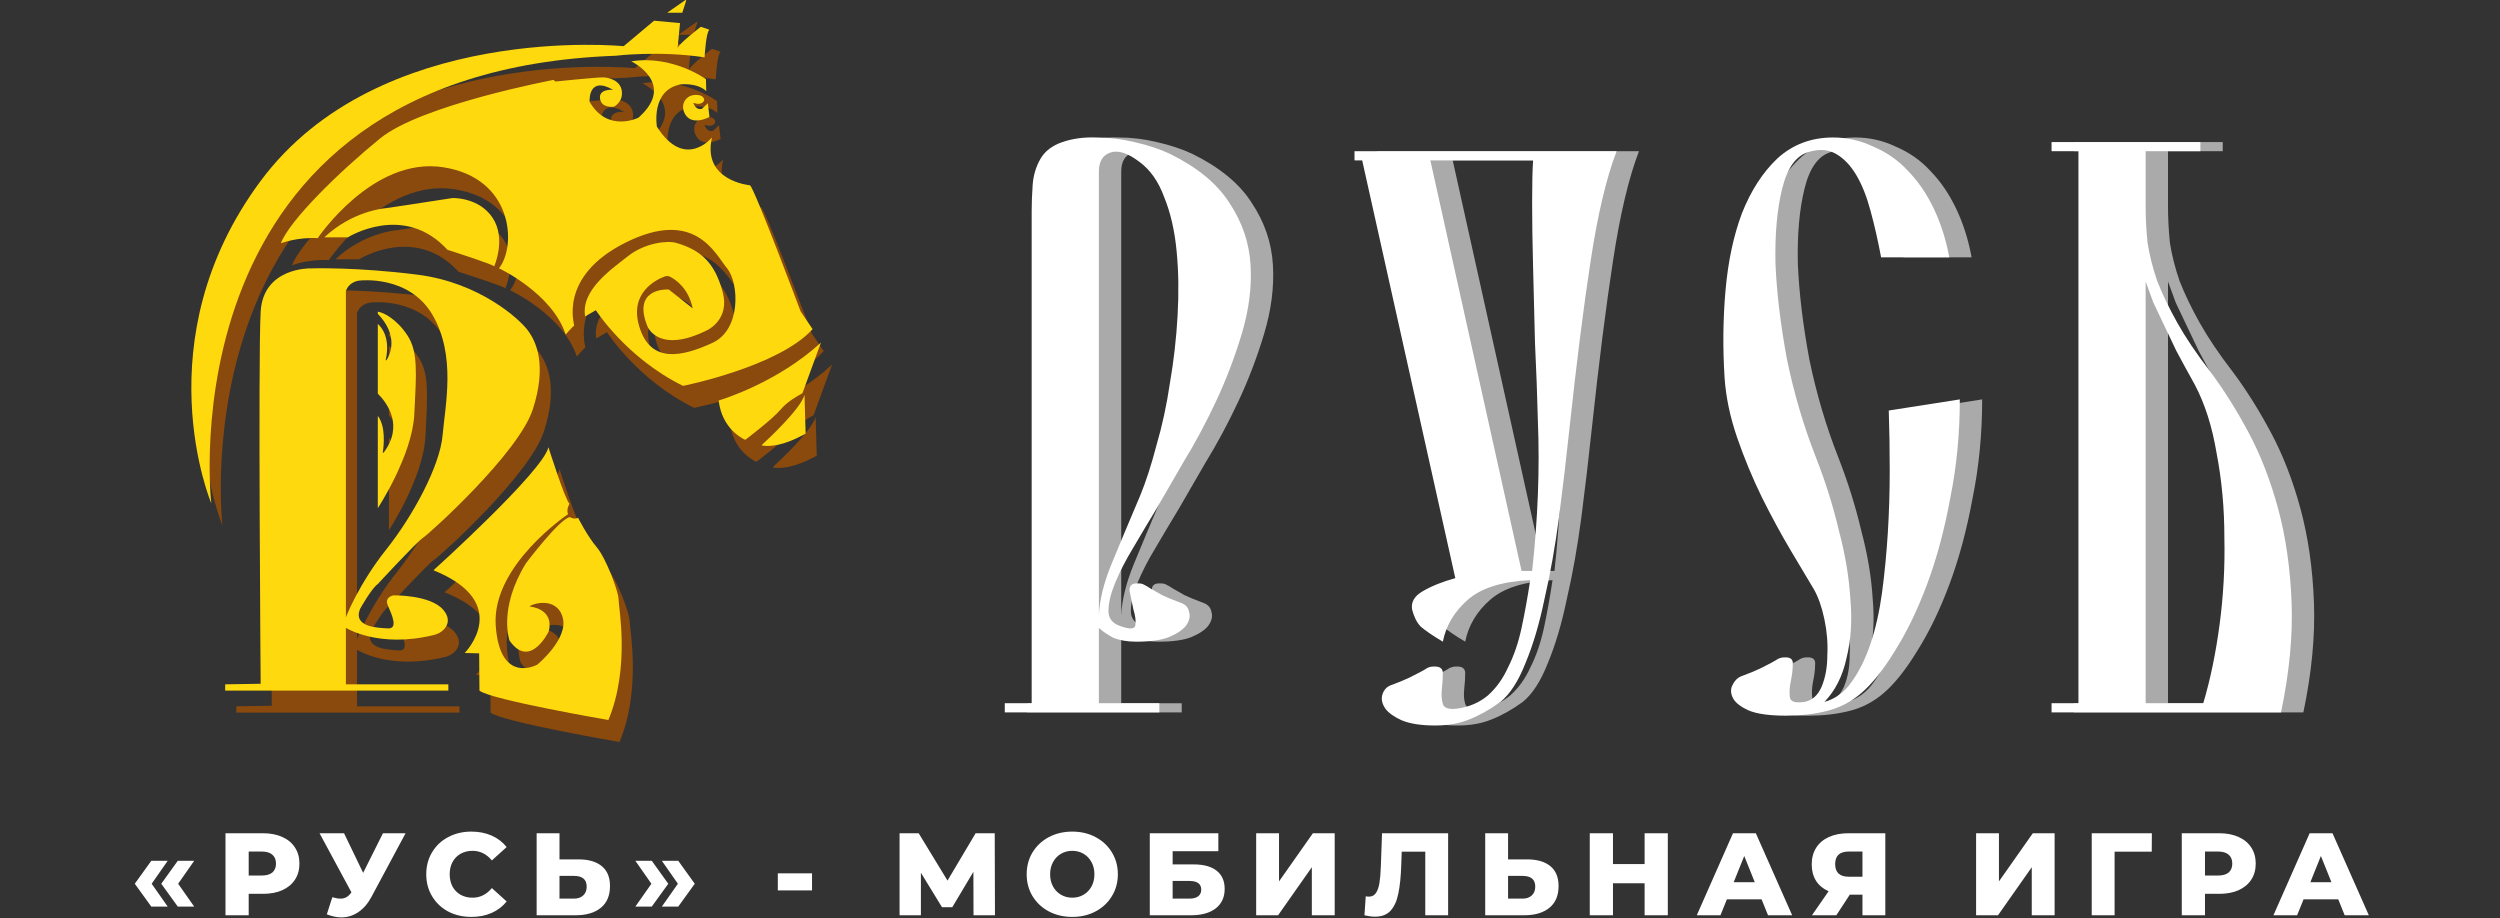
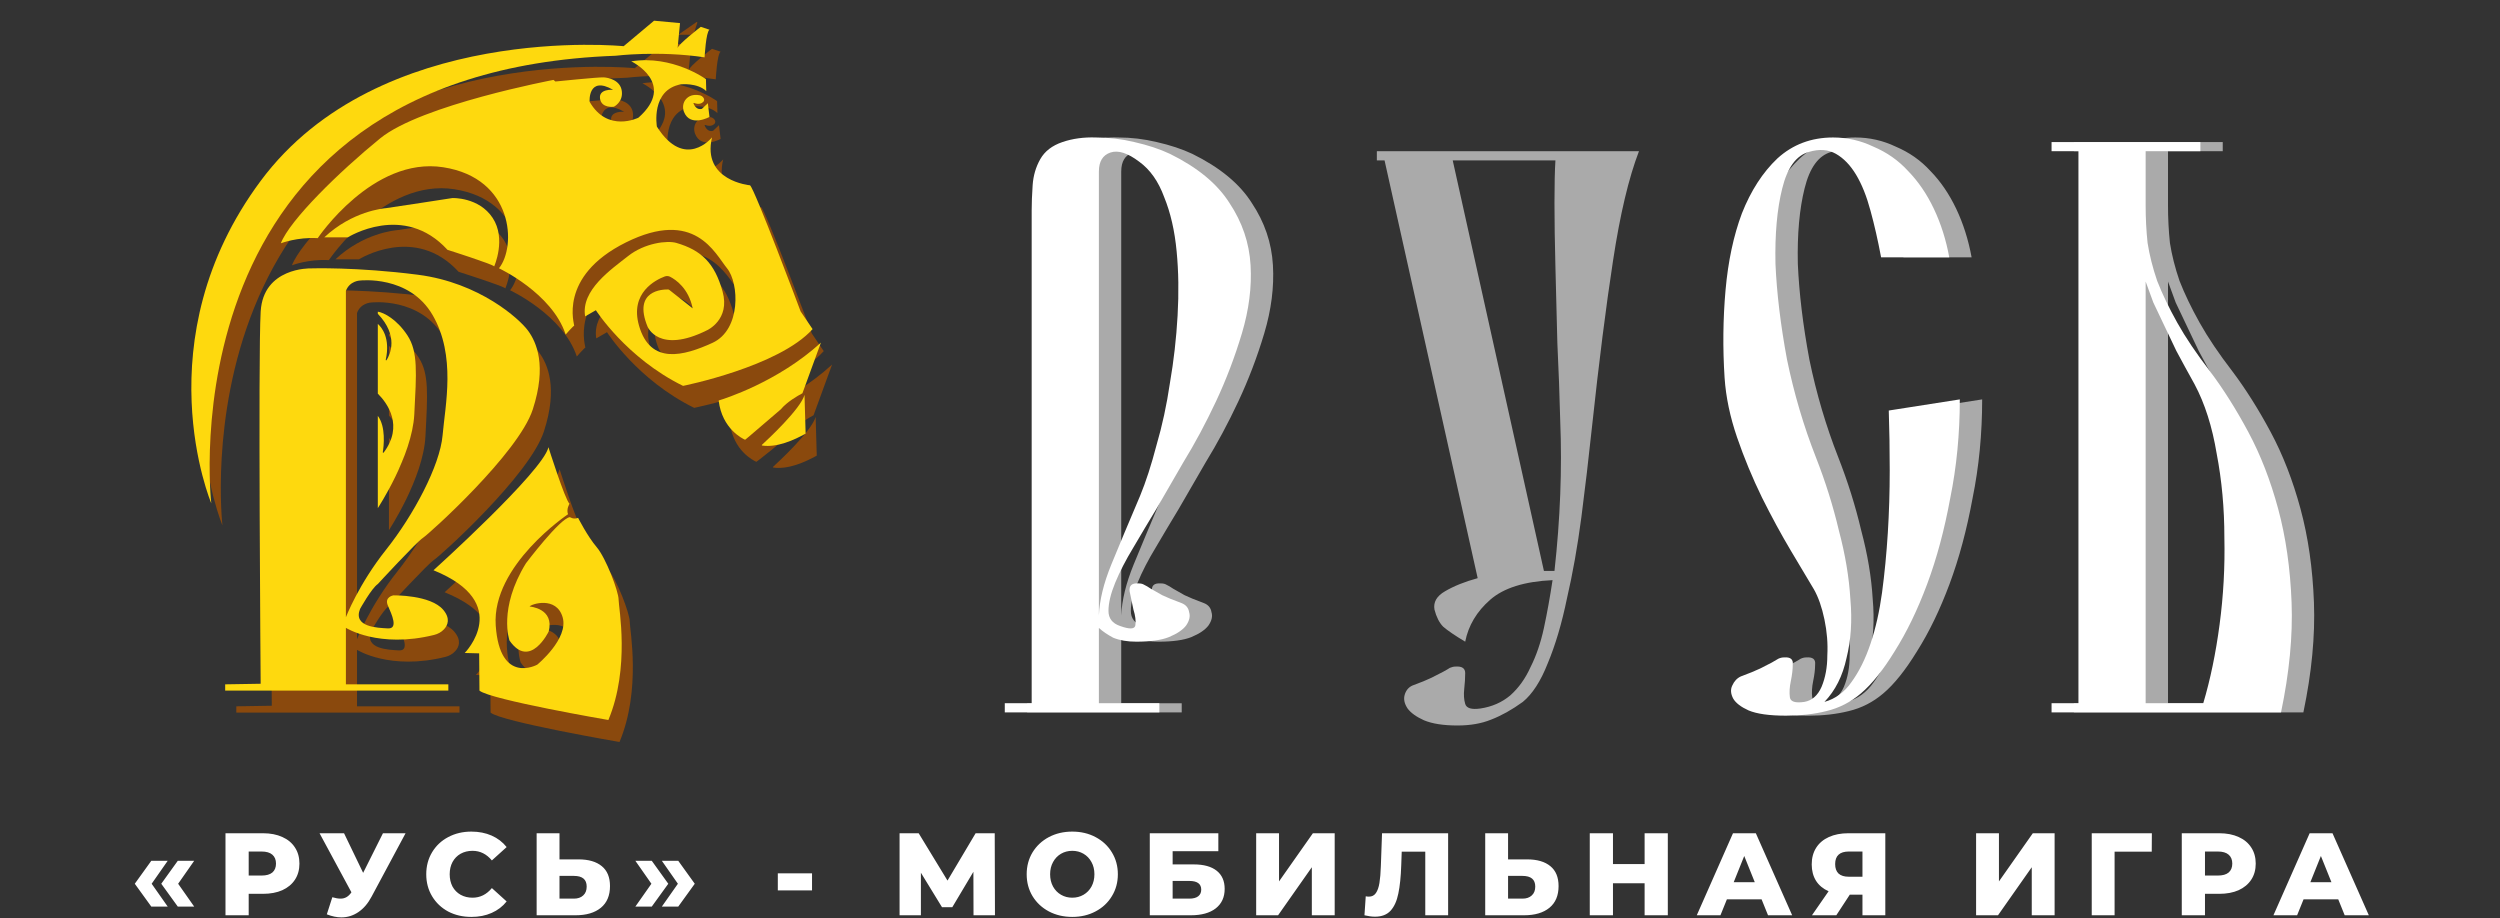
<svg xmlns="http://www.w3.org/2000/svg" width="128" height="47" viewBox="0 0 128 47" fill="none">
  <rect x="0" y="0" width="128" height="47" fill="#333333" stroke="none" />
  <path d="M27.602 18.048C27.166 17.457 25.131 15.601 21.976 15.194C18.82 14.786 16.454 14.868 16.454 14.868C16.454 14.868 14.051 14.812 13.916 17.08C13.781 19.348 13.916 36.134 13.916 36.134L12.099 36.164V36.485L23.526 36.485V36.164L18.28 36.164V33.272C18.28 33.272 19.964 34.34 22.799 33.634C22.99 33.586 23.169 33.49 23.302 33.346C23.495 33.139 23.641 32.801 23.269 32.354C22.619 31.573 20.716 31.607 20.716 31.607C20.716 31.607 20.232 31.682 20.432 32.137C20.633 32.593 20.972 33.327 20.432 33.3C19.892 33.272 18.633 33.231 19.007 32.3C19.007 32.3 19.591 31.247 19.916 31.026C19.916 31.026 21.906 28.868 22.224 28.664C22.543 28.461 27.124 24.328 27.85 22.085C28.577 19.842 28.038 18.64 27.602 18.048ZM23.232 23.41C23.097 24.96 21.747 27.499 20.336 29.272C18.924 31.047 18.28 32.728 18.28 32.728V16.023C18.468 15.507 18.997 15.489 18.997 15.489C18.997 15.489 21.519 15.184 22.723 17.263C23.927 19.343 23.366 21.861 23.232 23.41Z" fill="#8A490D" />
  <path d="M21.782 22.343C21.672 24.478 19.914 27.142 19.914 27.142V22.417C20.334 22.97 20.219 23.969 20.17 24.28C20.166 24.305 20.198 24.318 20.214 24.298C21.25 22.922 20.409 21.775 19.914 21.28V17.709C20.12 17.892 20.565 18.432 20.32 19.549C20.315 19.573 20.348 19.586 20.361 19.565C20.548 19.273 20.996 18.328 19.914 17.192V17.083C20.218 17.124 20.896 17.477 21.436 18.307C21.976 19.136 21.893 20.21 21.782 22.343Z" fill="#8A490D" />
  <path d="M22.765 30.323C22.765 30.323 28.38 25.256 28.65 24.023C28.65 24.023 29.501 26.714 29.73 26.918C29.73 26.918 29.553 27.193 29.654 27.455C29.654 27.455 25.744 30.068 25.952 33.147C26.159 36.226 28.08 35.155 28.08 35.155C28.08 35.155 29.699 33.83 29.377 32.729C29.056 31.628 27.758 32.056 27.685 32.178C27.685 32.178 28.972 32.27 28.661 33.463C28.661 33.463 27.706 35.43 26.658 33.921C26.658 33.921 26.066 32.29 27.499 29.966C27.499 29.966 29.242 27.654 29.751 27.603C29.751 27.603 29.941 27.737 30.17 27.638C30.17 27.638 30.643 28.58 31.121 29.14C31.599 29.701 32.242 31.414 32.242 31.822C32.242 32.23 32.84 35.312 31.719 37.99C31.719 37.99 25.685 36.954 25.118 36.486L25.103 34.577L24.363 34.559C24.363 34.559 26.885 31.994 22.765 30.323Z" fill="#8A490D" />
  <path d="M32.501 3.491C32.501 3.491 19.983 2.227 13.921 10.382C7.86 18.538 11.389 26.897 11.389 26.897C11.389 26.897 8.814 4.837 32.092 3.98C32.092 3.98 34.279 3.708 36.646 4.062C36.646 4.062 36.715 2.757 36.895 2.648L36.452 2.499C36.452 2.499 35.262 3.409 35.262 3.6L35.387 2.308L34.059 2.186L32.501 3.491Z" fill="#8A490D" />
  <path d="M34.729 1.778L35.504 1.778L35.702 1.161C35.709 1.136 35.681 1.116 35.66 1.131L34.729 1.778Z" fill="#8A490D" />
  <path d="M41.562 17.07C41.552 17.039 39.192 10.749 38.971 10.613C38.971 10.613 36.497 10.392 37.026 8.16C37.026 8.16 35.635 9.873 34.203 7.609C34.203 7.609 33.876 5.723 35.438 5.443C35.438 5.443 36.274 5.356 36.731 5.79L36.715 5.178C36.715 5.178 34.997 3.929 32.89 4.265C32.89 4.265 35.241 5.397 33.258 7.151C33.258 7.151 31.681 7.946 30.757 6.335C30.757 6.335 30.664 4.979 31.961 5.723C31.961 5.723 31.219 5.657 31.291 6.171C31.364 6.687 32.003 6.59 32.003 6.59C32.003 6.59 32.48 6.355 32.407 5.79C32.335 5.224 31.722 5.101 31.479 5.086C31.235 5.07 29.006 5.298 29.006 5.298L28.909 5.217C28.909 5.217 22.142 6.495 20.038 8.207C17.934 9.92 15.395 12.407 14.949 13.583C14.949 13.583 15.79 13.257 16.838 13.318C16.838 13.318 19.651 9.128 23.263 9.689C26.875 10.25 27.02 13.743 26.117 14.861C26.117 14.861 28.837 16.132 29.532 18.252C29.532 18.252 29.927 17.803 29.968 17.803C30.01 17.803 29.089 15.291 32.618 13.537C36.147 11.784 37.172 14.1 37.794 14.861C38.417 15.622 38.521 18.008 37.047 18.68C35.573 19.353 33.871 19.822 33.29 17.803C32.801 16.105 34.164 15.446 34.608 15.28C34.696 15.247 34.794 15.252 34.877 15.295C35.163 15.441 35.822 15.881 36.037 16.913L34.839 15.97C34.821 15.955 34.799 15.947 34.776 15.947C34.514 15.941 32.957 15.98 33.726 17.851C33.726 17.851 34.294 19.272 36.771 18.035C36.771 18.035 37.968 17.498 37.567 16.05C37.165 14.603 36.487 13.938 35.2 13.563C34.735 13.427 33.581 13.563 32.73 14.236C31.879 14.909 30.301 15.979 30.529 17.325L31.079 17.008C31.079 17.008 32.636 19.455 35.542 20.882C35.542 20.882 40.442 19.904 42.175 17.977" fill="#8A490D" />
  <path d="M24.581 8.516C23.508 8.312 20.796 8.902 20.104 9.06C20.076 9.066 20.061 9.028 20.086 9.014L23.78 6.887C23.782 6.886 23.786 6.884 23.788 6.883C26.099 6.092 27.695 7.314 27.706 8.037C27.716 8.761 25.816 8.751 24.581 8.516Z" fill="#8A490D" />
  <path d="M17.174 13.278L18.378 13.278C18.378 13.278 21.248 11.47 23.48 13.916C23.48 13.916 25.796 14.651 25.872 14.766C25.872 14.766 26.502 13.359 25.796 12.285C25.091 11.211 23.734 11.265 23.734 11.265C23.734 11.265 20.482 11.768 20.344 11.782C20.205 11.796 18.613 11.932 17.174 13.278Z" fill="#8A490D" />
  <path d="M41.654 21.262C41.41 21.389 40.868 21.699 40.545 22.085C40.14 22.571 38.861 23.546 38.738 23.638C38.732 23.643 38.724 23.644 38.717 23.641C38.597 23.588 37.547 23.09 37.367 21.648C37.366 21.638 37.372 21.628 37.382 21.625C37.623 21.553 40.393 20.692 42.602 18.667" fill="#8A490D" />
  <path d="M41.818 23.326C41.226 23.661 40.346 24.049 39.593 23.938C39.575 23.935 39.568 23.913 39.582 23.901C39.84 23.665 41.555 22.078 41.761 21.343" fill="#8A490D" />
  <path d="M36.812 6.41L36.895 7.113C36.895 7.113 35.91 7.658 35.591 6.857C35.503 6.635 35.535 6.378 35.695 6.199C35.823 6.055 36.037 5.936 36.388 6.002C36.474 6.018 36.55 6.07 36.596 6.144C36.636 6.207 36.63 6.29 36.577 6.343C36.499 6.419 36.353 6.492 36.103 6.397C36.087 6.391 36.07 6.408 36.077 6.424C36.118 6.527 36.246 6.772 36.507 6.699L36.812 6.41Z" fill="#8A490D" />
  <path d="M27.031 16.923C26.595 16.331 24.561 14.476 21.406 14.068C18.25 13.66 15.884 13.742 15.884 13.742C15.884 13.742 13.481 13.686 13.346 15.954C13.211 18.223 13.346 35.008 13.346 35.008L11.529 35.038V35.36L22.955 35.36V35.038L17.71 35.038V32.146C17.71 32.146 19.393 33.214 22.229 32.508C22.42 32.46 22.599 32.365 22.732 32.221C22.925 32.014 23.071 31.675 22.699 31.229C22.049 30.447 20.146 30.482 20.146 30.482C20.146 30.482 19.661 30.556 19.862 31.012C20.062 31.467 20.401 32.201 19.862 32.174C19.322 32.146 18.063 32.106 18.436 31.175C18.436 31.175 19.021 30.121 19.346 29.9C19.346 29.9 21.336 27.742 21.654 27.539C21.972 27.335 26.553 23.203 27.279 20.96C28.007 18.717 27.467 17.514 27.031 16.923ZM22.661 22.285C22.527 23.834 21.177 26.373 19.765 28.147C18.354 29.921 17.71 31.603 17.71 31.603V14.897C17.897 14.381 18.426 14.364 18.426 14.364C18.426 14.364 20.949 14.058 22.153 16.137C23.357 18.218 22.796 20.735 22.661 22.285Z" fill="#FED90E" />
  <path d="M21.212 21.218C21.101 23.352 19.344 26.016 19.344 26.016V21.292C19.764 21.845 19.649 22.843 19.599 23.154C19.596 23.179 19.628 23.193 19.643 23.173C20.679 21.797 19.838 20.649 19.344 20.154V16.583C19.55 16.766 19.994 17.306 19.75 18.423C19.745 18.447 19.777 18.46 19.791 18.439C19.977 18.147 20.425 17.202 19.344 16.066V15.958C19.648 15.998 20.326 16.352 20.866 17.181C21.406 18.01 21.322 19.084 21.212 21.218Z" fill="#FED90E" />
  <path d="M22.195 29.197C22.195 29.197 27.81 24.131 28.08 22.897C28.08 22.897 28.93 25.588 29.159 25.793C29.159 25.793 28.983 26.068 29.083 26.329C29.083 26.329 25.173 28.942 25.381 32.021C25.589 35.1 27.509 34.029 27.509 34.029C27.509 34.029 29.128 32.704 28.807 31.603C28.485 30.502 27.188 30.931 27.115 31.053C27.115 31.053 28.402 31.144 28.091 32.337C28.091 32.337 27.136 34.305 26.087 32.796C26.087 32.796 25.496 31.165 26.928 28.84C26.928 28.84 28.672 26.529 29.181 26.478C29.181 26.478 29.371 26.611 29.599 26.513C29.599 26.513 30.073 27.454 30.551 28.015C31.028 28.576 31.672 30.288 31.672 30.696C31.672 31.104 32.27 34.186 31.149 36.864C31.149 36.864 25.115 35.828 24.548 35.36L24.533 33.452L23.793 33.433C23.793 33.433 26.315 30.869 22.195 29.197Z" fill="#FED90E" />
  <path d="M31.931 2.365C31.931 2.365 19.413 1.101 13.351 9.256C7.289 17.412 10.818 25.772 10.818 25.772C10.818 25.772 8.244 3.711 31.522 2.854C31.522 2.854 33.709 2.582 36.075 2.936C36.075 2.936 36.144 1.631 36.325 1.522L35.882 1.373C35.882 1.373 34.692 2.284 34.692 2.474L34.817 1.183L33.488 1.06L31.931 2.365Z" fill="#FED90E" />
-   <path d="M34.159 0.652L34.934 0.652L35.131 0.035C35.139 0.01 35.111 -0.01 35.089 0.005L34.159 0.652Z" fill="#FED90E" />
  <path d="M40.992 15.944C40.982 15.914 38.622 9.623 38.4 9.487C38.4 9.487 35.926 9.266 36.456 7.034C36.456 7.034 35.065 8.747 33.633 6.483C33.633 6.483 33.306 4.598 34.868 4.317C34.868 4.317 35.704 4.23 36.16 4.664L36.144 4.052C36.144 4.052 34.427 2.803 32.319 3.14C32.319 3.14 34.671 4.272 32.688 6.025C32.688 6.025 31.11 6.82 30.187 5.209C30.187 5.209 30.093 3.853 31.39 4.598C31.39 4.598 30.648 4.531 30.721 5.046C30.794 5.561 31.432 5.464 31.432 5.464C31.432 5.464 31.91 5.23 31.837 4.664C31.765 4.098 31.152 3.976 30.908 3.961C30.664 3.945 28.436 4.173 28.436 4.173L28.339 4.091C28.339 4.091 21.572 5.369 19.468 7.082C17.364 8.794 14.825 11.282 14.379 12.457C14.379 12.457 15.219 12.131 16.268 12.193C16.268 12.193 19.08 8.002 22.693 8.563C26.305 9.124 26.45 12.618 25.547 13.736C25.547 13.736 28.266 15.006 28.962 17.127C28.962 17.127 29.357 16.678 29.398 16.678C29.439 16.678 28.519 14.165 32.048 12.412C35.577 10.658 36.601 12.975 37.224 13.736C37.847 14.496 37.951 16.882 36.477 17.555C35.003 18.227 33.3 18.696 32.719 16.678C32.23 14.979 33.594 14.32 34.038 14.154C34.125 14.122 34.223 14.127 34.307 14.169C34.593 14.315 35.252 14.755 35.466 15.788L34.269 14.844C34.251 14.83 34.229 14.822 34.205 14.821C33.944 14.815 32.387 14.855 33.156 16.726C33.156 16.726 33.723 18.146 36.201 16.909C36.201 16.909 37.398 16.372 36.996 14.925C36.595 13.477 35.917 12.812 34.63 12.437C34.165 12.302 33.01 12.437 32.159 13.11C31.308 13.783 29.73 14.853 29.959 16.199L30.509 15.883C30.509 15.883 32.066 18.33 34.972 19.757C34.972 19.757 39.871 18.778 41.605 16.851" fill="#FED90E" />
  <path d="M24.011 7.391C22.937 7.187 20.226 7.776 19.534 7.934C19.506 7.94 19.491 7.903 19.516 7.889L23.209 5.761C23.212 5.76 23.216 5.758 23.218 5.757C25.529 4.967 27.125 6.188 27.135 6.912C27.145 7.635 25.246 7.625 24.011 7.391Z" fill="#FED90E" />
  <path d="M16.604 12.152L17.808 12.152C17.808 12.152 20.677 10.344 22.91 12.791C22.91 12.791 25.225 13.525 25.302 13.64C25.302 13.64 25.931 12.233 25.226 11.159C24.52 10.085 23.164 10.14 23.164 10.14C23.164 10.14 19.912 10.643 19.773 10.656C19.634 10.67 18.043 10.806 16.604 12.152Z" fill="#FED90E" />
-   <path d="M41.084 20.136C40.84 20.264 40.297 20.574 39.975 20.96C39.57 21.445 38.29 22.42 38.168 22.513C38.162 22.517 38.154 22.518 38.147 22.515C38.027 22.463 36.976 21.964 36.797 20.522C36.796 20.512 36.802 20.502 36.812 20.5C37.052 20.428 39.822 19.566 42.032 17.541" fill="#FED90E" />
+   <path d="M41.084 20.136C40.84 20.264 40.297 20.574 39.975 20.96C38.162 22.517 38.154 22.518 38.147 22.515C38.027 22.463 36.976 21.964 36.797 20.522C36.796 20.512 36.802 20.502 36.812 20.5C37.052 20.428 39.822 19.566 42.032 17.541" fill="#FED90E" />
  <path d="M41.248 22.201C40.656 22.535 39.775 22.924 39.023 22.812C39.004 22.81 38.998 22.788 39.011 22.775C39.27 22.539 40.985 20.952 41.191 20.217" fill="#FED90E" />
  <path d="M36.242 5.284L36.325 5.987C36.325 5.987 35.34 6.532 35.021 5.731C34.933 5.509 34.965 5.253 35.124 5.073C35.253 4.93 35.466 4.811 35.818 4.877C35.904 4.893 35.98 4.945 36.026 5.019C36.066 5.082 36.06 5.165 36.007 5.217C35.928 5.294 35.783 5.366 35.533 5.271C35.516 5.265 35.5 5.282 35.506 5.298C35.548 5.401 35.676 5.646 35.937 5.574L36.242 5.284Z" fill="#FED90E" />
  <path d="M61.635 30.876C61.864 30.965 61.995 31.122 62.028 31.346C62.093 31.547 62.044 31.77 61.88 32.016C61.717 32.239 61.422 32.441 60.996 32.62C60.602 32.776 60.045 32.854 59.324 32.854C58.865 32.854 58.472 32.787 58.145 32.653C57.85 32.496 57.604 32.329 57.407 32.15V36.006L60.504 36.006V36.475L52.59 36.475V36.006L53.966 36.006V10.76C53.966 10.403 53.983 9.978 54.015 9.486C54.048 8.995 54.179 8.548 54.409 8.145C54.638 7.743 55.015 7.452 55.539 7.274C56.064 7.095 56.637 7.017 57.26 7.039C57.915 7.039 58.571 7.117 59.226 7.274C59.914 7.43 60.52 7.631 61.045 7.877C62.454 8.57 63.47 9.408 64.092 10.392C64.748 11.375 65.108 12.437 65.174 13.577C65.239 14.694 65.092 15.856 64.731 17.063C64.371 18.27 63.928 19.433 63.404 20.55C62.88 21.668 62.323 22.707 61.733 23.668C61.176 24.629 60.717 25.422 60.356 26.048C59.963 26.697 59.57 27.356 59.177 28.026C58.783 28.674 58.472 29.278 58.243 29.837C58.013 30.395 57.899 30.876 57.899 31.278C57.899 31.658 58.095 31.915 58.489 32.05C58.98 32.228 59.242 32.217 59.275 32.016C59.308 31.793 59.275 31.524 59.177 31.211C59.111 30.876 59.046 30.563 58.98 30.273C58.947 29.982 59.095 29.848 59.423 29.87C59.554 29.87 59.652 29.893 59.718 29.937C59.816 29.982 59.931 30.049 60.062 30.139C60.225 30.228 60.422 30.34 60.651 30.474C60.881 30.585 61.209 30.72 61.635 30.876ZM59.521 25.378C59.816 24.663 60.094 23.802 60.356 22.796C60.651 21.791 60.881 20.729 61.045 19.611C61.241 18.471 61.372 17.32 61.438 16.158C61.504 14.996 61.487 13.901 61.389 12.873C61.291 11.822 61.078 10.895 60.75 10.09C60.455 9.285 60.029 8.682 59.472 8.279C58.882 7.832 58.39 7.676 57.997 7.81C57.604 7.944 57.407 8.268 57.407 8.782V31.513C57.44 30.731 57.653 29.859 58.046 28.898C58.439 27.937 58.931 26.764 59.521 25.378Z" fill="#AAAAAA" />
  <path d="M83.915 7.743C83.391 9.106 82.948 10.973 82.588 13.342C82.227 15.689 81.867 18.538 81.506 21.891C81.343 23.433 81.162 24.964 80.966 26.484C80.769 27.982 80.523 29.367 80.228 30.641C79.966 31.915 79.638 33.022 79.245 33.961C78.885 34.877 78.459 35.536 77.967 35.938C77.41 36.341 76.869 36.643 76.345 36.844C75.853 37.045 75.28 37.145 74.624 37.145C73.904 37.145 73.33 37.056 72.904 36.877C72.511 36.699 72.232 36.497 72.068 36.274C71.904 36.028 71.855 35.793 71.921 35.57C71.987 35.346 72.118 35.19 72.314 35.1C72.74 34.944 73.068 34.81 73.297 34.698C73.559 34.564 73.756 34.463 73.887 34.396C74.051 34.307 74.166 34.24 74.231 34.195C74.33 34.151 74.428 34.128 74.526 34.128C74.854 34.106 75.018 34.218 75.018 34.463C75.018 34.709 75.001 34.977 74.969 35.268C74.936 35.559 74.952 35.816 75.018 36.039C75.083 36.263 75.346 36.341 75.804 36.274C76.394 36.184 76.902 35.961 77.328 35.603C77.754 35.223 78.098 34.743 78.36 34.162C78.655 33.581 78.885 32.91 79.049 32.15C79.212 31.39 79.36 30.574 79.491 29.703C78.049 29.77 76.984 30.105 76.296 30.709C75.608 31.312 75.182 32.027 75.018 32.854C74.493 32.541 74.117 32.284 73.887 32.083C73.691 31.882 73.543 31.591 73.445 31.211C73.379 30.831 73.559 30.518 73.986 30.273C74.444 30.004 75.001 29.781 75.657 29.602L70.889 8.212L70.495 8.212V7.743L83.915 7.743ZM79.884 21.556C79.852 20.259 79.802 18.93 79.737 17.566C79.704 16.18 79.671 14.884 79.638 13.677C79.606 12.448 79.589 11.353 79.589 10.392C79.589 9.43 79.606 8.704 79.638 8.212L74.379 8.212L79.049 29.233L79.589 29.233C79.884 26.574 79.983 24.014 79.884 21.556Z" fill="#AAAAAA" />
  <path d="M101.487 20.449C101.487 22.215 101.323 23.903 100.995 25.512C100.7 27.121 100.307 28.585 99.816 29.904C99.324 31.223 98.767 32.374 98.144 33.357C97.554 34.318 96.981 35.033 96.424 35.503C95.9 35.95 95.31 36.252 94.654 36.408C94.031 36.564 93.343 36.643 92.59 36.643C91.738 36.643 91.099 36.553 90.672 36.374C90.279 36.196 90.017 35.994 89.886 35.771C89.755 35.525 89.739 35.301 89.837 35.1C89.935 34.877 90.083 34.72 90.279 34.631C90.705 34.475 91.033 34.34 91.262 34.229C91.525 34.095 91.721 33.994 91.852 33.927C92.016 33.838 92.131 33.77 92.196 33.726C92.295 33.681 92.393 33.659 92.491 33.659C92.819 33.636 92.966 33.759 92.934 34.028C92.934 34.273 92.901 34.553 92.835 34.866C92.77 35.179 92.754 35.458 92.786 35.704C92.819 35.927 93.065 36.006 93.524 35.938C93.917 35.871 94.212 35.614 94.408 35.167C94.605 34.698 94.703 34.162 94.703 33.558C94.736 32.955 94.687 32.34 94.556 31.714C94.425 31.088 94.245 30.574 94.015 30.172C93.72 29.68 93.327 29.021 92.835 28.194C92.344 27.367 91.852 26.462 91.361 25.478C90.869 24.473 90.443 23.444 90.083 22.394C89.722 21.343 89.509 20.326 89.444 19.343C89.345 17.823 89.362 16.326 89.493 14.851C89.624 13.375 89.902 12.068 90.328 10.928C90.787 9.766 91.394 8.827 92.147 8.112C92.934 7.397 93.884 7.039 94.998 7.039C95.719 7.039 96.407 7.195 97.063 7.508C97.751 7.799 98.341 8.212 98.832 8.749C99.357 9.285 99.799 9.933 100.16 10.693C100.52 11.453 100.782 12.28 100.946 13.174L97.456 13.174C97.292 12.303 97.112 11.509 96.915 10.794C96.719 10.056 96.473 9.442 96.178 8.95C95.883 8.458 95.539 8.101 95.146 7.877C94.752 7.654 94.294 7.62 93.769 7.777C93.114 7.955 92.655 8.581 92.393 9.654C92.131 10.704 92.016 11.99 92.049 13.509C92.114 15.007 92.311 16.639 92.639 18.404C92.999 20.148 93.491 21.813 94.114 23.4C94.605 24.651 94.998 25.903 95.293 27.155C95.621 28.384 95.818 29.557 95.883 30.675C95.981 31.77 95.916 32.776 95.686 33.692C95.49 34.609 95.113 35.357 94.556 35.938C95.113 35.782 95.572 35.447 95.932 34.933C96.326 34.396 96.653 33.737 96.915 32.955C97.177 32.172 97.374 31.301 97.505 30.34C97.636 29.356 97.735 28.339 97.8 27.289C97.866 26.238 97.898 25.177 97.898 24.104C97.898 23.031 97.882 22.003 97.849 21.019L101.487 20.449Z" fill="#AAAAAA" />
  <path d="M117.933 36.475L106.184 36.475V36.006L107.561 36.006V7.743L106.184 7.743V7.274L113.804 7.274V7.743L111.002 7.743V10.526C111.002 11.174 111.035 11.811 111.1 12.437C111.198 13.062 111.362 13.711 111.592 14.381C111.854 15.052 112.198 15.767 112.624 16.527C113.05 17.287 113.607 18.114 114.295 19.008C114.983 19.924 115.639 20.963 116.261 22.126C116.884 23.288 117.392 24.596 117.785 26.048C118.179 27.501 118.408 29.099 118.474 30.843C118.539 32.564 118.359 34.441 117.933 36.475ZM113.951 36.006C114.312 34.799 114.59 33.458 114.787 31.983C114.983 30.507 115.065 29.021 115.033 27.523C115.033 26.026 114.901 24.596 114.639 23.232C114.41 21.846 114.033 20.662 113.509 19.678C113.148 19.03 112.837 18.46 112.575 17.968C112.345 17.477 112.132 17.03 111.936 16.627C111.739 16.203 111.559 15.823 111.395 15.488C111.264 15.13 111.133 14.772 111.002 14.415V36.006L113.951 36.006Z" fill="#AAAAAA" />
  <path d="M60.49 30.876C60.719 30.965 60.85 31.122 60.883 31.345C60.949 31.547 60.9 31.77 60.736 32.016C60.572 32.239 60.277 32.441 59.851 32.619C59.458 32.776 58.901 32.854 58.18 32.854C57.721 32.854 57.328 32.787 57 32.653C56.705 32.496 56.459 32.329 56.263 32.15V36.005L59.359 36.005V36.475L51.445 36.475V36.005L52.822 36.005V10.76C52.822 10.403 52.838 9.978 52.871 9.486C52.904 8.995 53.035 8.548 53.264 8.145C53.493 7.743 53.87 7.452 54.395 7.274C54.919 7.095 55.492 7.017 56.115 7.039C56.771 7.039 57.426 7.117 58.081 7.274C58.77 7.43 59.376 7.631 59.9 7.877C61.309 8.57 62.325 9.408 62.948 10.392C63.603 11.375 63.964 12.437 64.029 13.576C64.095 14.694 63.947 15.856 63.587 17.063C63.226 18.27 62.784 19.432 62.26 20.55C61.735 21.668 61.178 22.707 60.588 23.668C60.031 24.629 59.572 25.422 59.212 26.048C58.819 26.696 58.425 27.356 58.032 28.026C57.639 28.674 57.328 29.278 57.098 29.837C56.869 30.395 56.754 30.876 56.754 31.278C56.754 31.658 56.951 31.915 57.344 32.049C57.836 32.228 58.098 32.217 58.131 32.016C58.163 31.792 58.131 31.524 58.032 31.211C57.967 30.876 57.901 30.563 57.836 30.273C57.803 29.982 57.95 29.848 58.278 29.87C58.409 29.87 58.507 29.893 58.573 29.937C58.671 29.982 58.786 30.049 58.917 30.139C59.081 30.228 59.278 30.34 59.507 30.474C59.736 30.585 60.064 30.72 60.49 30.876ZM58.376 25.378C58.671 24.663 58.95 23.802 59.212 22.796C59.507 21.79 59.736 20.729 59.9 19.611C60.097 18.471 60.228 17.32 60.293 16.158C60.359 14.996 60.343 13.901 60.244 12.872C60.146 11.822 59.933 10.894 59.605 10.09C59.31 9.285 58.884 8.682 58.327 8.279C57.737 7.832 57.246 7.676 56.852 7.81C56.459 7.944 56.263 8.268 56.263 8.782V31.513C56.295 30.731 56.508 29.859 56.902 28.898C57.295 27.937 57.786 26.764 58.376 25.378Z" fill="white" />
-   <path d="M82.77 7.743C82.246 9.106 81.804 10.973 81.443 13.342C81.083 15.689 80.722 18.538 80.362 21.891C80.198 23.433 80.018 24.964 79.821 26.484C79.624 27.982 79.379 29.367 79.084 30.641C78.822 31.915 78.494 33.022 78.101 33.96C77.74 34.877 77.314 35.536 76.823 35.938C76.266 36.341 75.725 36.642 75.201 36.844C74.709 37.045 74.135 37.145 73.48 37.145C72.759 37.145 72.186 37.056 71.76 36.877C71.366 36.698 71.088 36.497 70.924 36.274C70.76 36.028 70.711 35.793 70.776 35.57C70.842 35.346 70.973 35.19 71.17 35.1C71.596 34.944 71.923 34.81 72.153 34.698C72.415 34.564 72.612 34.463 72.743 34.396C72.906 34.307 73.021 34.24 73.087 34.195C73.185 34.15 73.283 34.128 73.382 34.128C73.709 34.106 73.873 34.218 73.873 34.463C73.873 34.709 73.857 34.977 73.824 35.268C73.791 35.559 73.808 35.816 73.873 36.039C73.939 36.263 74.201 36.341 74.66 36.274C75.25 36.184 75.758 35.961 76.184 35.603C76.61 35.223 76.954 34.743 77.216 34.162C77.511 33.581 77.74 32.91 77.904 32.15C78.068 31.39 78.215 30.574 78.346 29.703C76.904 29.77 75.84 30.105 75.151 30.708C74.463 31.312 74.037 32.027 73.873 32.854C73.349 32.541 72.972 32.284 72.743 32.083C72.546 31.882 72.398 31.591 72.3 31.211C72.235 30.831 72.415 30.518 72.841 30.273C73.3 30.004 73.857 29.781 74.512 29.602L69.744 8.212L69.351 8.212V7.743L82.77 7.743ZM78.74 21.556C78.707 20.259 78.658 18.93 78.592 17.566C78.559 16.18 78.527 14.884 78.494 13.677C78.461 12.448 78.445 11.353 78.445 10.392C78.445 9.43 78.461 8.704 78.494 8.212L73.234 8.212L77.904 29.233L78.445 29.233C78.74 26.573 78.838 24.014 78.74 21.556Z" fill="white" />
  <path d="M100.342 20.449C100.342 22.215 100.179 23.903 99.851 25.512C99.556 27.121 99.163 28.585 98.671 29.904C98.18 31.223 97.622 32.373 97 33.357C96.41 34.318 95.836 35.033 95.279 35.503C94.755 35.95 94.165 36.251 93.51 36.408C92.887 36.564 92.199 36.642 91.445 36.642C90.593 36.642 89.954 36.553 89.528 36.374C89.135 36.196 88.873 35.994 88.742 35.771C88.61 35.525 88.594 35.301 88.692 35.1C88.791 34.877 88.938 34.72 89.135 34.631C89.561 34.474 89.888 34.34 90.118 34.229C90.38 34.094 90.577 33.994 90.708 33.927C90.872 33.837 90.986 33.77 91.052 33.726C91.15 33.681 91.249 33.659 91.347 33.659C91.674 33.636 91.822 33.759 91.789 34.028C91.789 34.273 91.756 34.553 91.691 34.866C91.625 35.179 91.609 35.458 91.642 35.704C91.674 35.927 91.92 36.005 92.379 35.938C92.772 35.871 93.067 35.614 93.264 35.167C93.46 34.698 93.559 34.162 93.559 33.558C93.592 32.955 93.542 32.34 93.411 31.714C93.28 31.088 93.1 30.574 92.871 30.172C92.576 29.68 92.182 29.021 91.691 28.194C91.199 27.367 90.708 26.462 90.216 25.478C89.725 24.473 89.299 23.444 88.938 22.394C88.578 21.343 88.365 20.326 88.299 19.343C88.201 17.823 88.217 16.326 88.348 14.851C88.479 13.375 88.758 12.068 89.184 10.928C89.643 9.766 90.249 8.827 91.003 8.112C91.789 7.396 92.74 7.039 93.854 7.039C94.575 7.039 95.263 7.195 95.918 7.508C96.606 7.799 97.196 8.212 97.688 8.749C98.212 9.285 98.655 9.933 99.015 10.693C99.376 11.453 99.638 12.28 99.802 13.174L96.312 13.174C96.148 12.303 95.968 11.509 95.771 10.794C95.574 10.056 95.328 9.442 95.034 8.95C94.739 8.458 94.394 8.101 94.001 7.877C93.608 7.654 93.149 7.62 92.625 7.776C91.969 7.955 91.511 8.581 91.249 9.654C90.986 10.704 90.872 11.99 90.904 13.509C90.97 15.007 91.166 16.639 91.494 18.404C91.855 20.148 92.346 21.813 92.969 23.4C93.46 24.651 93.854 25.903 94.149 27.155C94.476 28.384 94.673 29.557 94.739 30.675C94.837 31.77 94.771 32.776 94.542 33.692C94.345 34.609 93.968 35.357 93.411 35.938C93.968 35.782 94.427 35.447 94.788 34.933C95.181 34.396 95.509 33.737 95.771 32.955C96.033 32.172 96.23 31.301 96.361 30.34C96.492 29.356 96.59 28.339 96.656 27.289C96.721 26.238 96.754 25.177 96.754 24.104C96.754 23.031 96.738 22.003 96.705 21.019L100.342 20.449Z" fill="white" />
  <path d="M116.788 36.475L105.04 36.475V36.005L106.416 36.005V7.743L105.04 7.743V7.274L112.659 7.274V7.743L109.857 7.743V10.526C109.857 11.174 109.89 11.811 109.956 12.437C110.054 13.062 110.218 13.711 110.447 14.381C110.709 15.052 111.053 15.767 111.479 16.527C111.905 17.287 112.463 18.114 113.151 19.008C113.839 19.924 114.494 20.963 115.117 22.126C115.74 23.288 116.248 24.595 116.641 26.048C117.034 27.501 117.263 29.099 117.329 30.843C117.395 32.563 117.214 34.441 116.788 36.475ZM112.807 36.005C113.167 34.799 113.446 33.458 113.642 31.982C113.839 30.507 113.921 29.021 113.888 27.523C113.888 26.026 113.757 24.595 113.495 23.232C113.265 21.846 112.889 20.662 112.364 19.678C112.004 19.03 111.692 18.46 111.43 17.968C111.201 17.477 110.988 17.03 110.791 16.627C110.595 16.203 110.414 15.823 110.25 15.488C110.119 15.13 109.988 14.772 109.857 14.415V36.005L112.807 36.005Z" fill="white" />
  <path d="M6.901 45.248L7.747 44.072H8.587L7.765 45.248L8.587 46.418H7.747L6.901 45.248ZM8.257 45.248L9.103 44.072H9.943L9.121 45.248L9.943 46.418H9.103L8.257 45.248ZM13.465 42.662C13.845 42.662 14.175 42.726 14.455 42.854C14.735 42.978 14.951 43.158 15.103 43.394C15.255 43.626 15.331 43.9 15.331 44.216C15.331 44.532 15.255 44.806 15.103 45.038C14.951 45.27 14.735 45.45 14.455 45.578C14.175 45.702 13.845 45.764 13.465 45.764H12.733V46.862H11.545V42.662H13.465ZM13.393 44.828C13.637 44.828 13.821 44.776 13.945 44.672C14.069 44.564 14.131 44.412 14.131 44.216C14.131 44.02 14.069 43.868 13.945 43.76C13.821 43.652 13.637 43.598 13.393 43.598H12.733V44.828H13.393ZM20.765 42.662L19.025 45.908C18.841 46.256 18.615 46.52 18.347 46.7C18.083 46.88 17.793 46.97 17.477 46.97C17.245 46.97 16.997 46.918 16.733 46.814L17.015 45.938C17.179 45.986 17.319 46.01 17.435 46.01C17.551 46.01 17.653 45.984 17.741 45.932C17.833 45.88 17.917 45.798 17.993 45.686L16.361 42.662H17.615L18.593 44.69L19.607 42.662H20.765ZM24.134 46.946C23.694 46.946 23.298 46.854 22.946 46.67C22.598 46.482 22.324 46.222 22.124 45.89C21.924 45.558 21.824 45.182 21.824 44.762C21.824 44.342 21.924 43.966 22.124 43.634C22.324 43.302 22.598 43.044 22.946 42.86C23.298 42.672 23.694 42.578 24.134 42.578C24.518 42.578 24.864 42.646 25.172 42.782C25.48 42.918 25.736 43.114 25.94 43.37L25.184 44.054C24.912 43.726 24.582 43.562 24.194 43.562C23.966 43.562 23.762 43.612 23.582 43.712C23.406 43.812 23.268 43.954 23.168 44.138C23.072 44.318 23.024 44.526 23.024 44.762C23.024 44.998 23.072 45.208 23.168 45.392C23.268 45.572 23.406 45.712 23.582 45.812C23.762 45.912 23.966 45.962 24.194 45.962C24.582 45.962 24.912 45.798 25.184 45.47L25.94 46.154C25.736 46.41 25.48 46.606 25.172 46.742C24.864 46.878 24.518 46.946 24.134 46.946ZM29.618 44C30.134 44 30.532 44.116 30.812 44.348C31.092 44.576 31.232 44.916 31.232 45.368C31.232 45.852 31.076 46.222 30.764 46.478C30.452 46.734 30.018 46.862 29.462 46.862H27.476V42.662H28.646V44H29.618ZM29.384 46.01C29.584 46.01 29.742 45.956 29.858 45.848C29.978 45.74 30.038 45.588 30.038 45.392C30.038 45.028 29.82 44.846 29.384 44.846H28.646V46.01H29.384ZM32.53 46.418L33.352 45.248L32.53 44.072H33.37L34.216 45.248L33.37 46.418H32.53ZM33.886 46.418L34.708 45.248L33.886 44.072H34.726L35.572 45.248L34.726 46.418H33.886ZM39.824 44.714H41.576V45.59H39.824V44.714ZM49.844 46.862L49.838 44.636L48.758 46.448H48.23L47.15 44.684V46.862H46.058V42.662H47.036L48.512 45.086L49.952 42.662H50.93L50.942 46.862H49.844ZM54.9 46.946C54.456 46.946 54.056 46.852 53.7 46.664C53.348 46.476 53.07 46.216 52.866 45.884C52.666 45.552 52.566 45.178 52.566 44.762C52.566 44.346 52.666 43.972 52.866 43.64C53.07 43.308 53.348 43.048 53.7 42.86C54.056 42.672 54.456 42.578 54.9 42.578C55.344 42.578 55.742 42.672 56.094 42.86C56.45 43.048 56.728 43.308 56.928 43.64C57.132 43.972 57.234 44.346 57.234 44.762C57.234 45.178 57.132 45.552 56.928 45.884C56.728 46.216 56.45 46.476 56.094 46.664C55.742 46.852 55.344 46.946 54.9 46.946ZM54.9 45.962C55.112 45.962 55.304 45.912 55.476 45.812C55.648 45.712 55.784 45.572 55.884 45.392C55.984 45.208 56.034 44.998 56.034 44.762C56.034 44.526 55.984 44.318 55.884 44.138C55.784 43.954 55.648 43.812 55.476 43.712C55.304 43.612 55.112 43.562 54.9 43.562C54.688 43.562 54.496 43.612 54.324 43.712C54.152 43.812 54.016 43.954 53.916 44.138C53.816 44.318 53.766 44.526 53.766 44.762C53.766 44.998 53.816 45.208 53.916 45.392C54.016 45.572 54.152 45.712 54.324 45.812C54.496 45.912 54.688 45.962 54.9 45.962ZM58.869 42.662H62.379V43.58H60.039V44.258H61.125C61.633 44.258 62.023 44.366 62.295 44.582C62.567 44.798 62.703 45.108 62.703 45.512C62.703 45.936 62.551 46.268 62.247 46.508C61.943 46.744 61.517 46.862 60.969 46.862H58.869V42.662ZM60.891 46.01C61.091 46.01 61.243 45.97 61.347 45.89C61.451 45.81 61.503 45.696 61.503 45.548C61.503 45.252 61.299 45.104 60.891 45.104H60.039V46.01H60.891ZM64.316 42.662H65.486V45.128L67.22 42.662H68.336V46.862H67.166V44.402L65.438 46.862H64.316V42.662ZM74.144 42.662V46.862H72.974V43.604H71.768L71.744 44.288C71.724 44.888 71.674 45.376 71.594 45.752C71.518 46.128 71.386 46.42 71.198 46.628C71.01 46.832 70.744 46.934 70.4 46.934C70.24 46.934 70.06 46.91 69.86 46.862L69.926 45.89C69.978 45.902 70.032 45.908 70.088 45.908C70.244 45.908 70.364 45.846 70.448 45.722C70.532 45.598 70.592 45.426 70.628 45.206C70.664 44.982 70.688 44.692 70.7 44.336L70.76 42.662H74.144ZM78.185 44C78.701 44 79.099 44.116 79.379 44.348C79.659 44.576 79.799 44.916 79.799 45.368C79.799 45.852 79.643 46.222 79.331 46.478C79.019 46.734 78.585 46.862 78.029 46.862H76.043V42.662H77.213V44H78.185ZM77.951 46.01C78.151 46.01 78.309 45.956 78.425 45.848C78.545 45.74 78.605 45.588 78.605 45.392C78.605 45.028 78.387 44.846 77.951 44.846H77.213V46.01H77.951ZM85.392 42.662V46.862H84.204V45.224H82.584V46.862H81.396V42.662H82.584V44.24H84.204V42.662H85.392ZM90.193 46.046H88.417L88.087 46.862H86.875L88.729 42.662H89.899L91.759 46.862H90.523L90.193 46.046ZM89.845 45.17L89.305 43.826L88.765 45.17H89.845ZM96.528 42.662V46.862H95.358V45.806H94.71L94.019 46.862H92.772L93.624 45.632C93.344 45.508 93.129 45.33 92.981 45.098C92.834 44.862 92.76 44.582 92.76 44.258C92.76 43.93 92.835 43.646 92.987 43.406C93.139 43.166 93.358 42.982 93.641 42.854C93.925 42.726 94.257 42.662 94.638 42.662H96.528ZM94.662 43.598C94.194 43.598 93.96 43.812 93.96 44.24C93.96 44.452 94.017 44.614 94.133 44.726C94.254 44.834 94.425 44.888 94.65 44.888H95.358V43.598H94.662ZM101.176 42.662H102.346V45.128L104.08 42.662H105.196V46.862H104.026V44.402L102.298 46.862H101.176V42.662ZM110.169 43.604H108.267V46.862H107.097V42.662H110.175L110.169 43.604ZM113.627 42.662C114.007 42.662 114.337 42.726 114.617 42.854C114.897 42.978 115.113 43.158 115.265 43.394C115.417 43.626 115.493 43.9 115.493 44.216C115.493 44.532 115.417 44.806 115.265 45.038C115.113 45.27 114.897 45.45 114.617 45.578C114.337 45.702 114.007 45.764 113.627 45.764H112.895V46.862H111.707V42.662H113.627ZM113.555 44.828C113.799 44.828 113.983 44.776 114.107 44.672C114.231 44.564 114.293 44.412 114.293 44.216C114.293 44.02 114.231 43.868 114.107 43.76C113.983 43.652 113.799 43.598 113.555 43.598H112.895V44.828H113.555ZM119.718 46.046H117.942L117.612 46.862H116.4L118.254 42.662H119.424L121.284 46.862H120.048L119.718 46.046ZM119.37 45.17L118.83 43.826L118.29 45.17H119.37Z" fill="white" />
</svg>